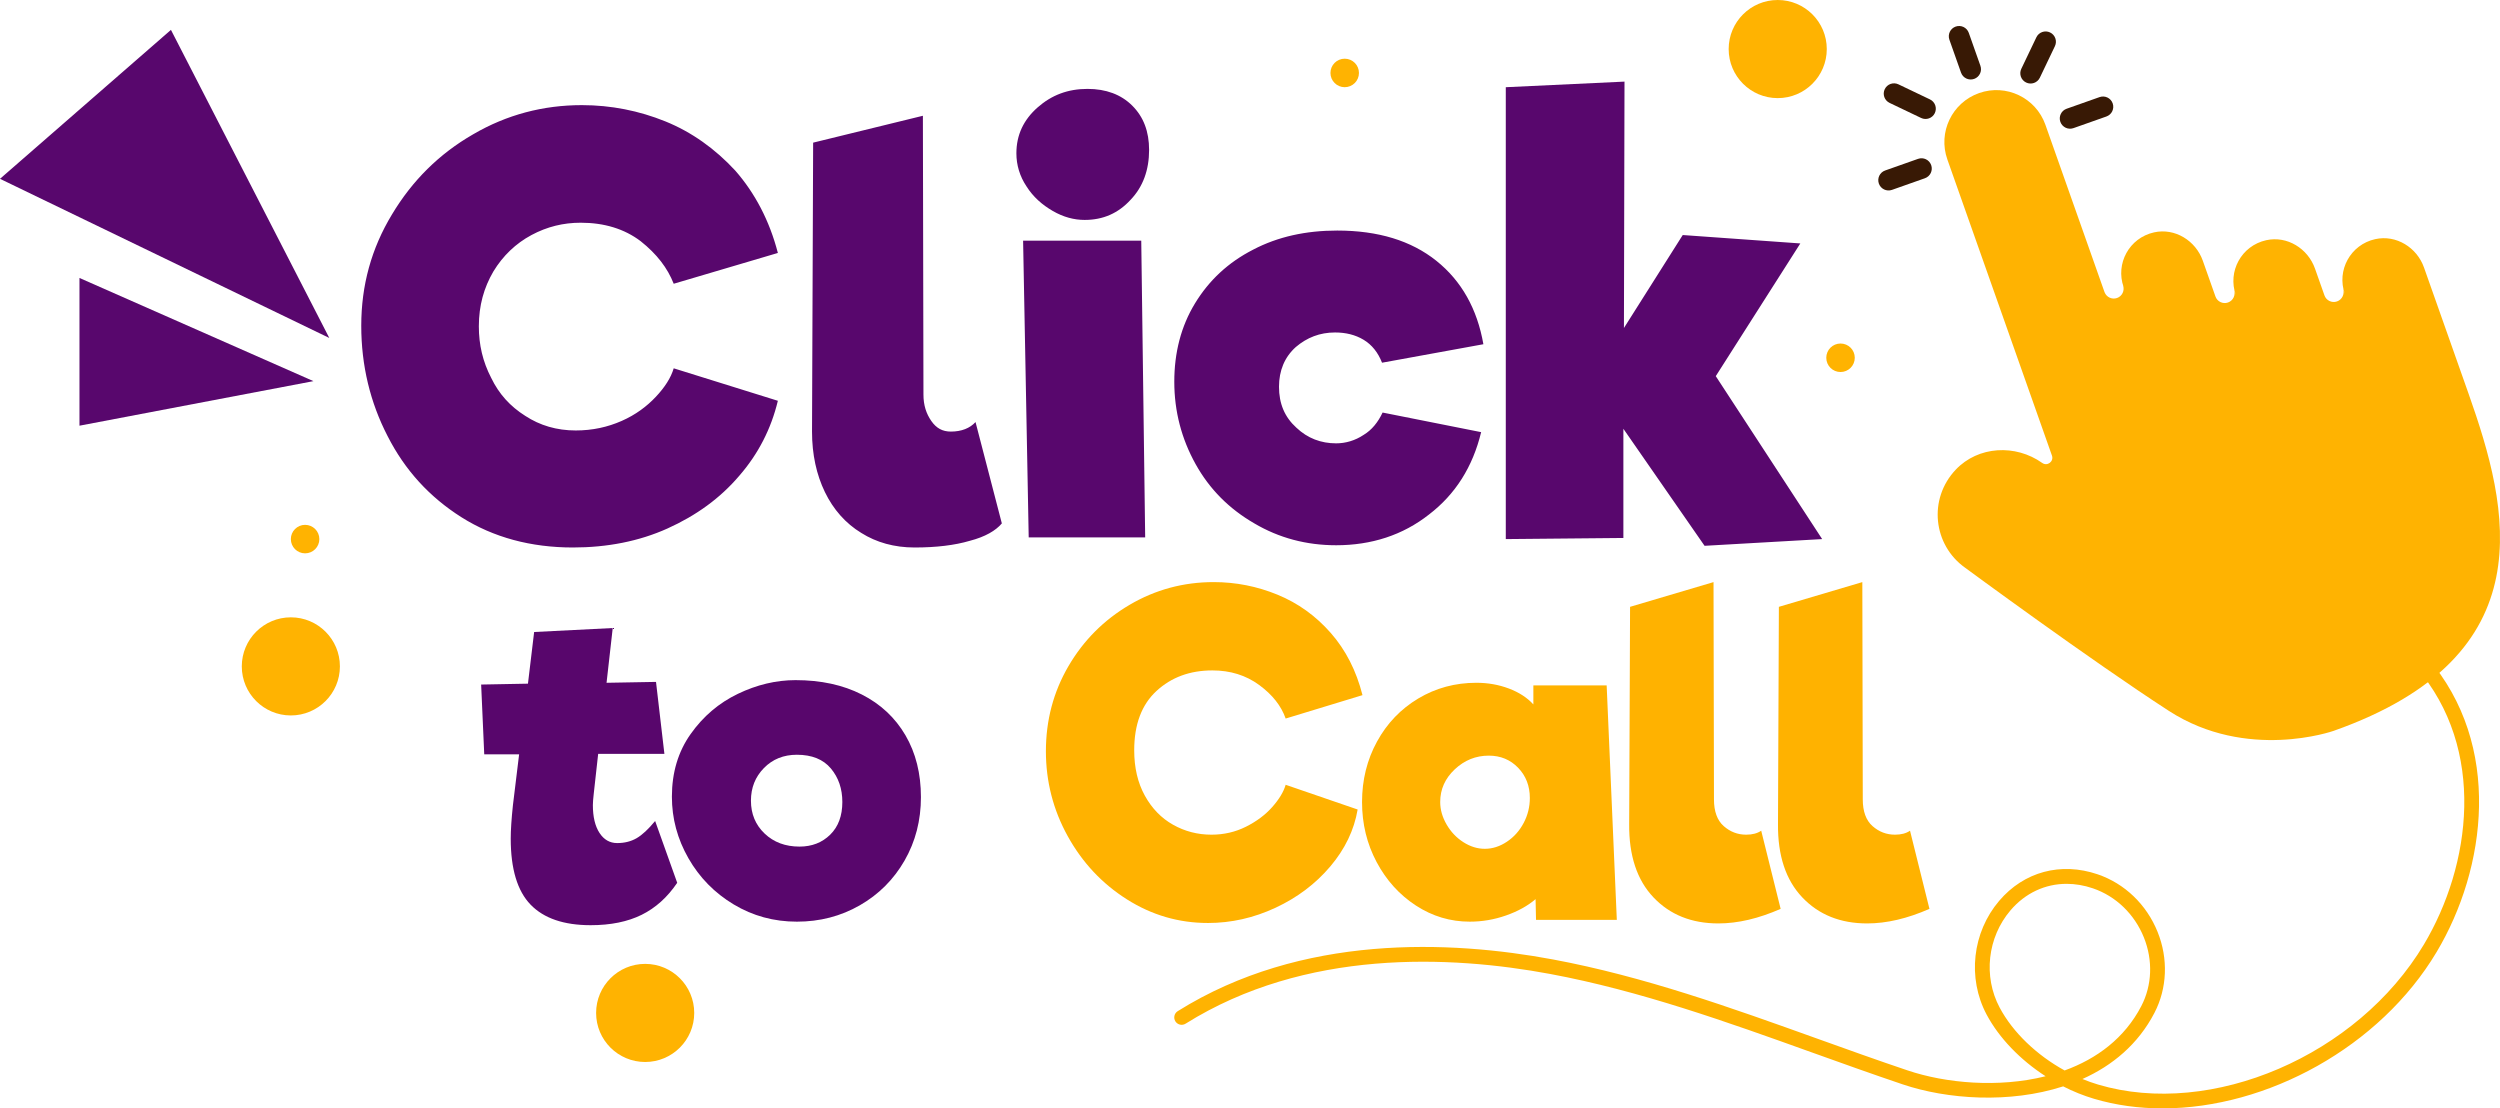
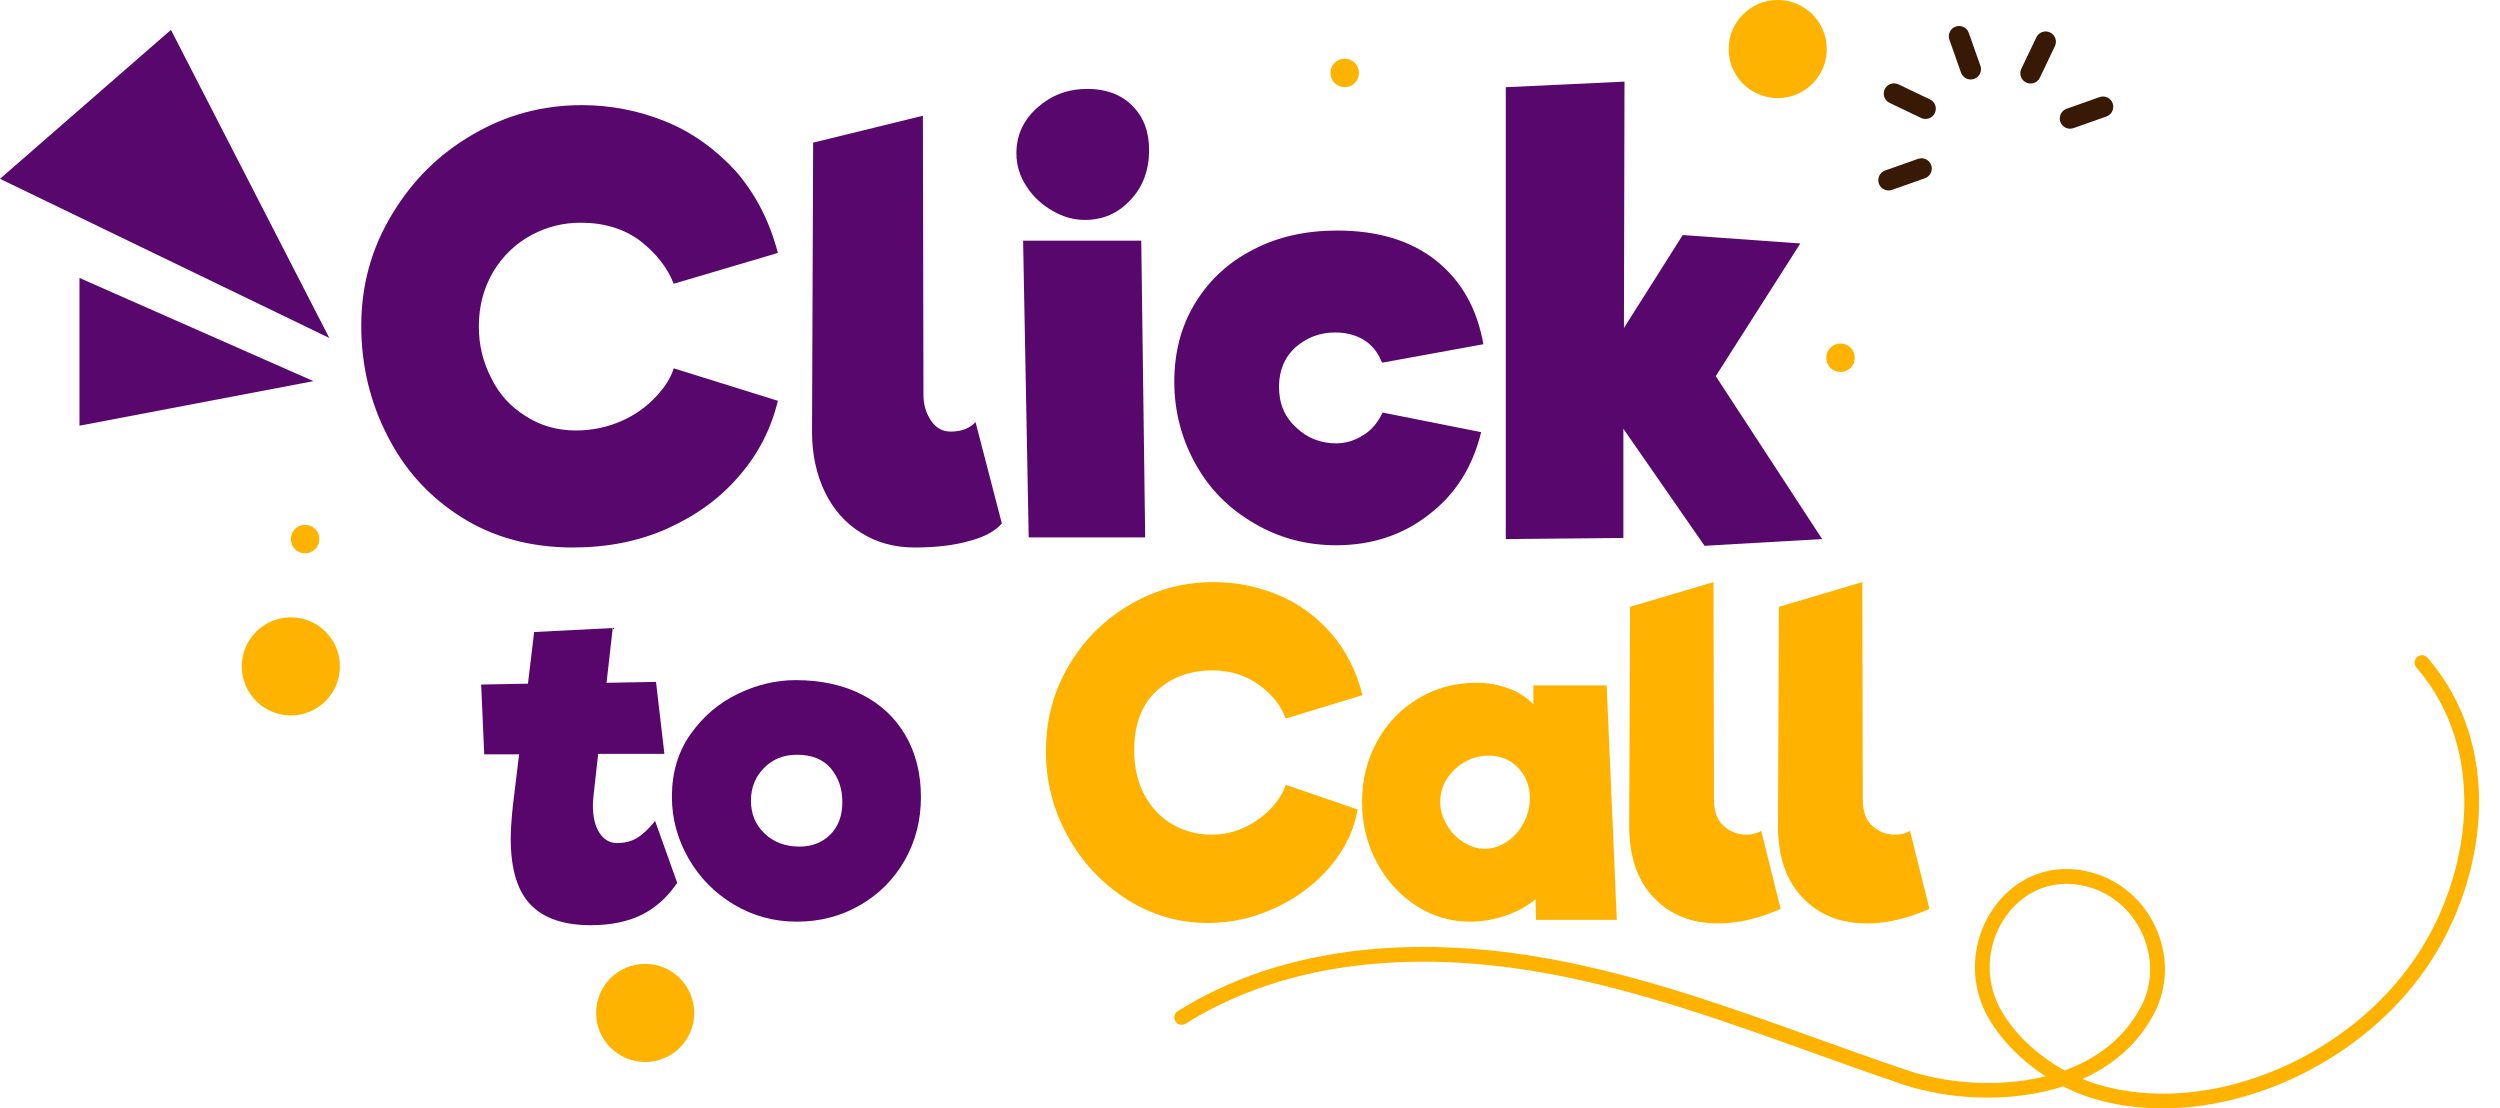
<svg xmlns="http://www.w3.org/2000/svg" xml:space="preserve" width="124.1mm" height="55.021mm" version="1.1" style="shape-rendering:geometricPrecision; text-rendering:geometricPrecision; image-rendering:optimizeQuality; fill-rule:evenodd; clip-rule:evenodd" viewBox="0 0 10159.03 4504.1">
  <defs>
    <style type="text/css">
   
    .fil1 {fill:#381905;fill-rule:nonzero}
    .fil3 {fill:#58066C;fill-rule:nonzero}
    .fil2 {fill:#58076D;fill-rule:nonzero}
    .fil4 {fill:#FFB200;fill-rule:nonzero}
    .fil0 {fill:#FFB301;fill-rule:nonzero}
   
  </style>
  </defs>
  <g id="Layer_x0020_1">
    <g id="_1891362022736">
      <g>
-         <path class="fil0" d="M9652.16 971.71c-101.41,22.53 -157.36,127.29 -123.86,222.19l-7.11 -20.13c7.36,20.83 -3.56,43.72 -24.42,51.07 -20.84,7.36 -43.71,-3.56 -51.07,-24.42l-38.51 -109.02c-28.88,-81.74 -113.42,-134.13 -198.04,-115.33 -101.42,22.53 -157.38,127.32 -123.86,222.19l-7.13 -20.13c7.38,20.84 -3.56,43.71 -24.39,51.07l0 0c-20.83,7.36 -43.71,-3.56 -51.07,-24.42l-51.32 -145.28c-28.88,-81.74 -113.42,-134.13 -198.04,-115.31 -101.42,22.52 -157.36,127.29 -123.86,222.18l-2.29 -6.49c7.36,20.83 -3.57,43.71 -24.39,51.07 -20.41,7.21 -42.64,-3.19 -50.49,-23.15l-0.08 0.04 -240.47 -680.77c-38.86,-110.04 -159.57,-167.74 -269.63,-128.87l0 0c-110.05,38.88 -167.74,159.59 -128.86,269.63l425.08 1203.52c8.46,23.94 -18.9,44.57 -39.6,29.86 -108.36,-77 -260.07,-69.21 -351.44,27.33 -113.15,119.58 -91.4,306.39 37.86,398.24 0,0 509.3,375.34 827.99,581.76 317.62,205.74 668.62,81.76 669.77,81.35 866.52,-306.06 712.99,-903.99 548.45,-1369.9l-181.18 -512.94c-28.86,-81.74 -113.42,-134.13 -198.04,-115.33z" />
        <path class="fil1" d="M7822.15 724.31l-133.88 47.28c-21.75,7.69 -45.61,-3.71 -53.3,-25.47 -7.67,-21.77 3.71,-45.63 25.48,-53.3l133.86 -47.28c21.75,-7.68 45.61,3.71 53.3,25.47 7.69,21.75 -3.71,45.61 -25.47,53.3z" />
        <path class="fil1" d="M7838.55 481.06c-10.08,3.54 -21.5,3.27 -31.92,-1.71l-128.1 -61.22c-20.82,-9.94 -29.63,-34.88 -19.67,-55.7 9.91,-20.82 34.88,-29.63 55.7,-19.67l128.1 61.22c20.82,9.94 29.61,34.87 19.67,55.7 -4.96,10.4 -13.69,17.81 -23.78,21.37z" />
        <path class="fil1" d="M8022.15 320.65c-21.76,7.69 -45.62,-3.71 -53.31,-25.46l-47.27 -133.88c-7.69,-21.75 3.71,-45.61 25.46,-53.3 21.78,-7.69 45.61,3.71 53.3,25.48l47.28 133.86c7.69,21.75 -3.71,45.61 -25.46,53.3z" />
        <path class="fil1" d="M8265.38 337.06c-10.07,3.56 -21.5,3.27 -31.92,-1.71 -20.83,-9.94 -29.61,-34.88 -19.67,-55.7l61.24 -128.09c9.94,-20.82 34.86,-29.61 55.67,-19.67 20.82,9.94 29.63,34.91 19.67,55.7l-61.22 128.09c-4.99,10.42 -13.7,17.81 -23.78,21.38z" />
        <path class="fil1" d="M8559.66 473.35l-133.88 47.3c-21.76,7.69 -45.61,-3.71 -53.3,-25.48 -7.69,-21.76 3.73,-45.62 25.48,-53.28l133.88 -47.3c21.76,-7.69 45.61,3.72 53.28,25.48 7.7,21.76 -3.71,45.62 -25.47,53.28z" />
      </g>
      <path class="fil2" d="M2328.14 2224.79c138.8,0 268.5,-25.03 384.55,-77.36 116.05,-52.33 213.89,-122.87 291.25,-213.9 77.36,-88.74 129.69,-191.13 157,-304.9l-423.23 -131.98c-11.38,38.68 -36.4,77.37 -72.82,116.05 -36.4,38.68 -81.91,72.82 -138.8,97.84 -56.89,25.03 -118.32,38.69 -186.59,38.69 -77.37,0 -145.63,-20.48 -204.79,-59.16 -61.44,-38.69 -106.94,-88.75 -138.8,-154.73 -34.14,-65.99 -50.06,-134.24 -50.06,-209.34 0,-84.19 20.47,-157 59.16,-222.99 38.68,-63.71 91.01,-113.77 154.73,-147.91 63.71,-34.13 129.7,-50.06 200.24,-50.06 95.56,0 177.48,25.03 243.46,75.09 65.99,52.33 109.23,109.22 134.25,172.93l423.23 -125.15c-34.14,-131.98 -93.3,-243.47 -172.93,-334.49 -81.92,-88.75 -177.48,-157.01 -284.43,-200.24 -106.95,-43.23 -220.72,-65.99 -339.05,-65.99 -157,0 -304.9,38.69 -441.43,118.32 -138.8,79.64 -248.02,188.86 -329.93,325.39 -84.19,138.8 -125.15,288.98 -125.15,452.81 0,161.55 36.4,311.74 106.94,448.26 70.54,138.8 170.66,248.02 300.36,329.94 129.7,81.91 282.15,122.87 452.81,122.87zm1742.98 -97.84l-106.95 -411.85c-22.75,25.03 -56.89,38.68 -100.12,38.68 -34.13,0 -59.16,-13.65 -79.64,-43.23 -20.47,-29.58 -31.85,-63.71 -31.85,-106.94l-2.28 -1133.17 -445.98 109.23 -4.55 1174.11c0,93.3 18.2,175.21 52.33,245.75 34.13,70.54 84.19,127.43 147.9,166.1 61.44,38.69 134.25,59.16 216.17,59.16 88.74,0 163.83,-9.09 225.27,-27.3 61.44,-15.93 104.67,-40.96 129.7,-70.54zm336.7 -1233.28c75.09,0 136.53,-27.3 186.59,-81.91 50.06,-52.33 75.09,-120.6 75.09,-202.52 0,-75.09 -22.76,-134.25 -68.26,-179.76 -45.51,-45.51 -106.94,-68.26 -182.04,-68.26 -79.64,0 -145.63,25.03 -202.52,75.09 -56.89,50.06 -86.46,111.5 -86.46,186.59 0,47.78 13.65,93.29 40.96,134.25 27.31,43.23 63.71,75.08 106.94,100.12 43.24,25.03 86.47,36.4 129.7,36.4zm245.75 1290.17l-15.93 -1205.97 -480.12 0 22.76 1205.97 473.29 0zm775.91 31.86c143.35,0 270.77,-40.96 377.72,-125.15 106.94,-81.92 177.48,-193.41 211.61,-334.49l-400.47 -79.63c-18.2,38.68 -43.23,70.54 -77.36,91.01 -34.14,22.76 -72.82,34.14 -111.5,34.14 -61.44,0 -116.05,-20.48 -161.56,-63.71 -47.78,-43.24 -70.53,-97.85 -70.53,-166.1 0,-65.99 22.75,-120.6 68.26,-161.56 45.51,-38.68 97.85,-59.16 159.29,-59.16 43.23,0 81.91,9.1 116.05,29.58 34.13,20.48 59.16,52.33 75.08,93.29l411.85 -75.08c-25.03,-143.36 -88.74,-257.13 -191.13,-339.05 -102.4,-81.91 -236.64,-122.87 -402.76,-122.87 -127.42,0 -241.19,25.03 -341.31,77.37 -102.39,52.33 -179.76,125.15 -236.64,218.44 -56.89,93.3 -84.19,200.24 -84.19,318.56 0,120.6 29.58,232.09 86.46,334.49 56.89,102.39 136.53,182.04 238.92,241.2 100.12,59.16 211.62,88.75 332.22,88.75zm1542.75 -687.19l343.59 -539.27 -477.83 -34.14 -238.92 377.72 2.28 -1001.19 -482.39 22.75 0 1836.27 477.84 -4.55 0 -443.71 329.93 475.57 477.84 -27.31 -432.33 -662.15z" />
      <polygon class="fil2" points="1338.12,1373.34 694.66,121.38 -0,726.65 " />
      <polygon class="fil2" points="1273.71,1548.78 322.94,1129.52 322.94,1729.85 " />
-       <path class="fil0" d="M7423.31 199.32c0,110.11 -89.23,199.38 -199.35,199.38 -110.09,0 -199.32,-89.27 -199.32,-199.38 0,-110.06 89.23,-199.32 199.32,-199.32 110.12,0 199.35,89.26 199.35,199.32z" />
+       <path class="fil0" d="M7423.31 199.32c0,110.11 -89.23,199.38 -199.35,199.38 -110.09,0 -199.32,-89.27 -199.32,-199.38 0,-110.06 89.23,-199.32 199.32,-199.32 110.12,0 199.35,89.26 199.35,199.32" />
      <path class="fil0" d="M1381.23 2707.94c0,110.09 -89.24,199.36 -199.32,199.36 -110.1,0 -199.36,-89.27 -199.36,-199.36 0,-110.09 89.25,-199.34 199.36,-199.34 110.08,0 199.32,89.25 199.32,199.34z" />
      <path class="fil0" d="M2821.07 4116.2c0,110.09 -89.27,199.32 -199.36,199.32 -110.1,0 -199.34,-89.23 -199.34,-199.32 0,-110.09 89.24,-199.36 199.34,-199.36 110.09,0 199.36,89.27 199.36,199.36z" />
      <path class="fil0" d="M7537.1 1453.83c0,31.97 -25.9,57.93 -57.9,57.93 -31.98,0 -57.9,-25.96 -57.9,-57.93 0,-32 25.93,-57.91 57.9,-57.91 32,0 57.9,25.91 57.9,57.91z" />
      <path class="fil0" d="M5522.28 296.41c0,31.97 -25.93,57.9 -57.9,57.9 -32,0 -57.93,-25.93 -57.93,-57.9 0,-32 25.93,-57.9 57.93,-57.9 31.97,0 57.9,25.9 57.9,57.9z" />
      <path class="fil0" d="M1297.72 2190.66c0,32.01 -25.93,57.91 -57.91,57.91 -31.99,0 -57.9,-25.9 -57.9,-57.91 0,-31.96 25.91,-57.89 57.9,-57.89 31.98,0 57.91,25.93 57.91,57.89z" />
      <polygon class="fil0" points="8213.21,60.47 9060.12,1383.01 " />
      <path class="fil0" d="M8398.01 3591.55c-87.16,0 -168.17,37.31 -228.32,107.95 -93.45,109.76 -111.13,268.37 -43.98,394.71 53.72,101.14 150.72,193.38 264.13,255.73 130.22,-47.37 243.65,-130.65 311.69,-261.82 43.81,-84.45 47.63,-185.98 10.49,-278.45 -38.24,-95.19 -113.84,-168.04 -207.35,-199.9 -35.9,-12.25 -71.77,-18.22 -106.65,-18.22zm389.72 912.54c-95.65,0.03 -189.59,-12.62 -278.8,-39.19 -42.68,-12.68 -84.68,-29.69 -125.02,-50.28 -217.95,70.58 -471.42,52.76 -651.89,-8.09 -123.46,-41.64 -248.12,-86.38 -368.7,-129.66 -343.46,-123.35 -698.61,-250.88 -1063.69,-318.97 -407.42,-76.01 -995.25,-102.57 -1481.95,202.01 -14.06,8.81 -32.61,4.5 -41.41,-9.53 -8.81,-14.09 -4.53,-32.61 9.54,-41.41 503.1,-314.84 1106.9,-288.09 1524.83,-210.11 369.85,68.96 727.31,197.32 1072.99,321.45 120.31,43.21 244.69,87.88 367.57,129.25 156,52.63 369.88,71.75 561.29,23.92 -102.47,-66.26 -188.78,-154.93 -239.87,-251.04 -78.58,-147.89 -57.99,-333.52 51.32,-461.86 100.81,-118.4 250.35,-158.57 400.06,-107.72 110.14,37.53 198.98,122.94 243.77,234.42 43.66,108.75 38.99,228.52 -12.91,328.55 -66.33,127.87 -171.16,214.45 -292.71,268.83 21.02,8.67 42.36,16.26 63.91,22.67 460.87,137.06 1054.74,-118.37 1323.86,-569.52 191.27,-320.55 255.92,-792.93 -30.79,-1125.68 -10.82,-12.55 -9.41,-31.52 3.15,-42.36 12.57,-10.83 31.48,-9.45 42.36,3.18 306.24,355.38 239.17,856.6 36.88,1195.64 -230.45,386.28 -689.02,635.51 -1113.8,635.51z" />
      <path class="fil3" d="M2751.86 3587.36c-39.48,58.61 -87.62,101.97 -144.44,130.09 -56.82,28.11 -125.9,42.17 -207.24,42.17 -108.86,0 -190.2,-27.81 -244.03,-83.43 -53.83,-55.62 -80.75,-145.04 -80.75,-268.25 0,-34.68 3,-80.14 8.97,-136.36l25.12 -206.35 -141.75 0 -12.56 -283.5 190.2 -3.59 25.12 -209.93 319.39 -16.15 -25.12 222.5 200.97 -3.59 34.09 292.47 -269.14 0 -17.94 161.49c-2.39,21.53 -3.59,37.08 -3.59,46.65 0,47.85 8.96,85.53 26.91,113.04 17.94,27.51 41.87,41.27 71.78,41.27 29.9,0 56.22,-6.58 78.95,-19.74 22.73,-13.16 47.85,-36.49 75.36,-69.98l89.72 251.2z" />
      <path id="_1" class="fil3" d="M3238.12 3745.27c-93.31,0 -178.83,-23.33 -256.59,-69.98 -77.75,-46.65 -139.06,-109.15 -183.92,-187.5 -44.85,-78.35 -67.28,-161.78 -67.28,-250.31 0,-98.09 25.42,-183.02 76.25,-254.79 50.84,-71.77 114.84,-126.2 191.99,-163.28 77.16,-37.08 155.21,-55.62 234.16,-55.62 102.87,0 192.59,19.44 269.14,58.32 76.56,38.88 135.77,94.2 177.64,165.97 41.86,71.78 62.8,155.5 62.8,251.2 0,94.5 -22.13,180.33 -66.39,257.49 -44.25,77.15 -104.96,137.86 -182.12,182.13 -77.16,44.25 -162.39,66.39 -255.69,66.39zm10.76 -305.03c50.25,0 91.81,-16.15 124.71,-48.45 32.89,-32.3 49.35,-76.56 49.35,-132.78 0,-53.83 -15.55,-99.29 -46.65,-136.37 -31.11,-37.08 -77.15,-55.62 -138.17,-55.62 -53.82,0 -98.39,17.94 -133.67,53.83 -35.29,35.89 -52.93,80.14 -52.93,132.78 0,53.83 18.53,98.39 55.62,133.68 37.08,35.28 84.33,52.93 141.75,52.93z" />
      <path id="_2" class="fil4" d="M4908.62 3750.64c-118.42,0 -228.17,-32 -329.25,-95.99 -101.08,-64 -181.22,-149.53 -240.44,-256.59 -59.22,-107.07 -88.82,-222.2 -88.82,-345.41 0,-125.6 30.5,-240.74 91.5,-345.41 61.01,-104.67 143.85,-187.81 248.51,-249.41 104.67,-61.61 218.61,-92.41 341.82,-92.41 89.71,0 176.14,17.05 259.27,51.14 83.14,34.1 155.21,85.83 216.22,155.21 61,69.38 104.07,153.71 129.19,253l-312.21 95.1c-17.94,-51.44 -53.82,-96.89 -107.66,-136.37 -53.83,-39.47 -117.23,-59.21 -190.2,-59.21 -90.92,0 -166.57,27.82 -226.98,83.44 -60.41,55.62 -90.61,136.06 -90.61,241.33 0,70.58 14.35,131.89 43.06,183.92 28.71,52.04 66.99,91.51 114.84,118.43 47.85,26.92 99.89,40.37 156.11,40.37 50.24,0 96.89,-10.77 139.95,-32.3 43.07,-21.53 78.65,-48.14 106.76,-79.85 28.11,-31.7 46.36,-61.9 54.72,-90.61l292.47 100.48c-14.35,83.74 -51.43,160.89 -111.24,231.46 -59.82,70.58 -133.98,126.5 -222.5,167.77 -88.52,41.27 -180.03,61.9 -274.53,61.9z" />
      <path id="_3" class="fil4" d="M6241.79 3738.09l-1.79 -84.33c-32.29,27.51 -72.37,49.64 -120.22,66.39 -47.85,16.75 -96.89,25.12 -147.13,25.12 -78.95,0 -151.92,-21.83 -218.91,-65.5 -66.99,-43.66 -120.22,-102.57 -159.7,-176.74 -39.47,-74.17 -59.21,-155.5 -59.21,-244.02 0,-89.72 20.33,-171.66 61,-245.82 40.67,-74.17 96.6,-132.48 167.77,-174.95 71.18,-42.47 149.83,-63.7 235.96,-63.7 46.65,0 90.61,7.77 131.88,23.32 41.27,15.55 74.46,37.08 99.58,64.6l0 -77.15 297.85 0 41.27 952.78 -328.36 0zm-208.14 -288.88c31.11,0 61.01,-9.57 89.72,-28.71 28.71,-19.14 51.43,-44.57 68.18,-76.26 16.75,-31.7 25.12,-65.49 25.12,-101.38 0,-49.04 -15.86,-90.01 -47.55,-122.91 -31.7,-32.89 -71.47,-49.34 -119.32,-49.34 -52.64,0 -98.68,18.54 -138.17,55.62 -39.47,37.08 -59.21,81.34 -59.21,132.78 0,31.1 8.68,61.6 26.02,91.5 17.35,29.9 40.08,53.83 68.19,71.78 28.11,17.94 57.11,26.92 87.02,26.92z" />
      <path id="_4" class="fil4" d="M7235.84 3693.23c-89.72,39.47 -174.05,59.22 -253,59.22 -108.86,0 -196.78,-35.29 -263.77,-105.87 -66.99,-70.57 -99.88,-169.86 -98.68,-297.85l3.59 -882.8 339.13 -100.48 1.79 882.8c0,49.05 13.16,85.23 39.47,108.56 26.32,23.33 56.82,35 91.51,35 25.12,0 45.46,-5.39 61,-16.15l78.96 317.59z" />
      <path id="_5" class="fil4" d="M7840.53 3693.23c-89.72,39.47 -174.05,59.22 -253,59.22 -108.86,0 -196.78,-35.29 -263.77,-105.87 -66.99,-70.57 -99.88,-169.86 -98.68,-297.85l3.59 -882.8 339.13 -100.48 1.79 882.8c0,49.05 13.16,85.23 39.47,108.56 26.32,23.33 56.82,35 91.51,35 25.12,0 45.46,-5.39 61,-16.15l78.96 317.59z" />
    </g>
  </g>
</svg>